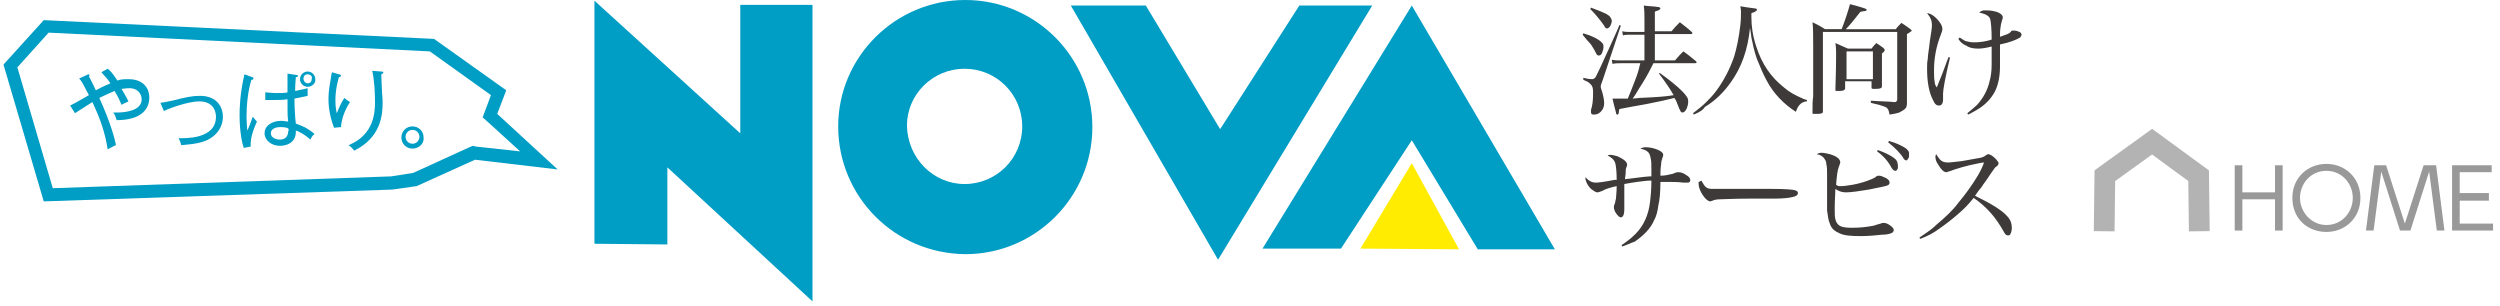
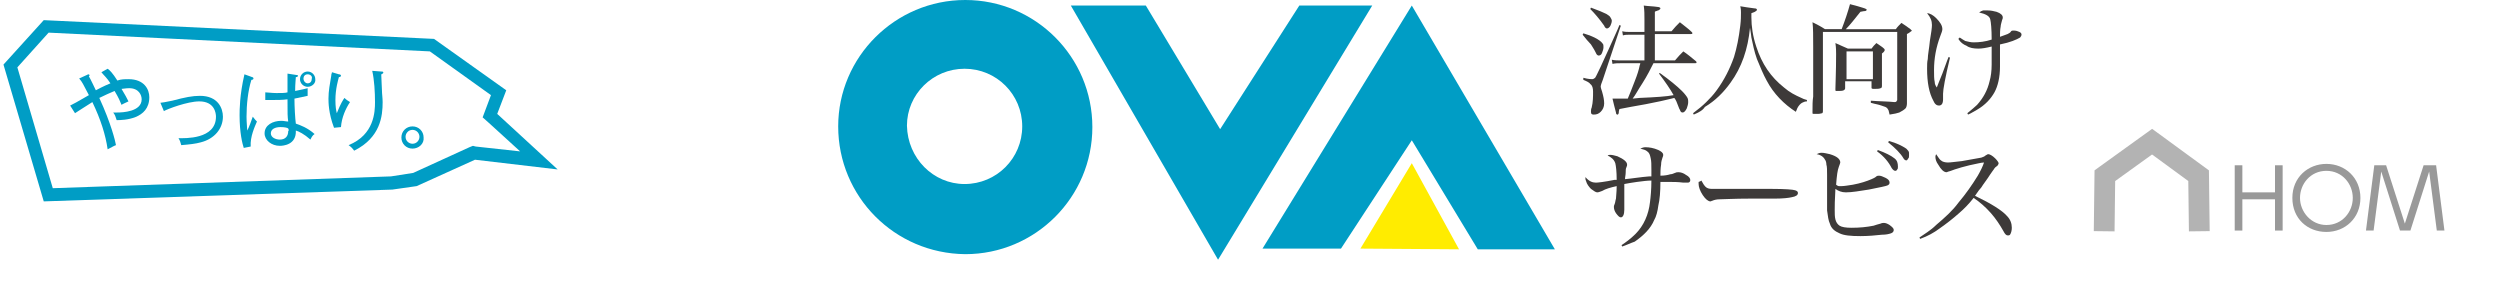
<svg xmlns="http://www.w3.org/2000/svg" version="1.1" id="レイヤー_3" x="0px" y="0px" viewBox="0 0 360 44" style="enable-background:new 0 0 360 44;" xml:space="preserve">
  <style type="text/css">
	.st0{fill:none;stroke:#B3B3B3;stroke-width:2.99;stroke-miterlimit:10;}
	.st1{fill:#999999;}
	.st2{fill:#009DC5;}
	.st3{fill:#FFEC00;}
	.st4{fill:#3D3A39;}
</style>
  <g>
    <g>
      <polyline class="st0" points="303,33.3 303.1,25.3 309.9,20.4 316.6,25.3 316.7,33.3   " />
      <g>
        <path class="st1" d="M327.6,27.7v-3.9h1.1v9.4h-1.1v-4.5h-4.7v4.5h-1.1v-9.4h1.1v3.9H327.6z" />
        <path class="st1" d="M335,23.6c2.7,0,4.9,2,4.9,4.9s-2.2,4.9-4.9,4.9c-2.7,0-4.9-1.9-4.9-4.9S332.4,23.6,335,23.6z M335,32.4     c2.3,0,3.8-1.9,3.8-3.9s-1.5-3.9-3.8-3.9c-2.3,0-3.8,1.9-3.8,3.9S332.8,32.4,335,32.4z" />
        <path class="st1" d="M343.6,23.8l2.7,8.4l2.7-8.4h1.8l1.2,9.4h-1.1l-1.1-8.5l-2.7,8.5h-1.5l-2.7-8.5l-1.1,8.5h-1.1l1.2-9.4     C341.9,23.8,343.6,23.8,343.6,23.8z" />
-         <path class="st1" d="M358.4,27.9v1h-4.2v3.3h4.8v1h-5.9v-9.4h5.7v1h-4.6v3H358.4z" />
      </g>
    </g>
  </g>
  <g>
    <g>
-       <polygon class="st2" points="85.6,35.1 96.1,35.2 96.1,24.1 117,43.4 117,0.7 106.6,0.7 106.6,19.2 85.6,0.1   " />
      <path class="st2" d="M120.7,18.2C120.7,8.2,128.9,0,139,0c10.1,0,18.3,8.2,18.3,18.3c0,10.1-8.2,18.3-18.3,18.3    C128.8,36.5,120.7,28.3,120.7,18.2z M138.9,26.5c4.6,0,8.3-3.7,8.3-8.3c0-4.6-3.7-8.3-8.3-8.3c-4.6,0-8.3,3.7-8.3,8.2    C130.7,22.8,134.4,26.5,138.9,26.5z" />
      <polygon class="st2" points="175.7,18.6 165,0.8 154.2,0.8 175.4,37.4 197.6,0.8 187.1,0.8   " />
      <polygon class="st2" points="203.3,0.8 181.8,35.8 193.1,35.8 203.3,20.2 212.8,35.9 223.9,35.9   " />
      <polygon class="st3" points="203.3,23.5 195.9,35.8 210.1,35.9   " />
    </g>
    <g>
      <path class="st4" d="M227.9,5l0.1-0.2c0.7,0.2,1.2,0.4,1.6,0.6c0.6,0.3,1,0.6,1.2,0.9c0.1,0.1,0.1,0.3,0.1,0.5    c0,0.3-0.1,0.5-0.2,0.8c-0.1,0.3-0.3,0.4-0.5,0.4c-0.1,0-0.3-0.1-0.4-0.4c-0.1-0.2-0.3-0.6-0.7-1.2C228.7,6,228.3,5.5,227.9,5z     M228,11.5l0-0.3c0.7,0.2,1.2,0.2,1.3,0.2c0.1,0,0.3-0.1,0.4-0.2c0.2-0.3,0.4-0.8,0.8-1.6c0.3-0.7,0.7-1.5,1.1-2.4    c0.7-1.6,1.3-2.8,1.6-3.6l0.2,0.1l-2.6,7.8c-0.2,0.5-0.3,0.8-0.3,1c0,0.1,0.1,0.4,0.2,0.7c0.2,0.7,0.3,1.2,0.3,1.7    c0,0.5-0.2,0.9-0.5,1.2c-0.3,0.3-0.6,0.4-1,0.4c-0.3,0-0.4-0.1-0.4-0.4c0-0.2,0-0.4,0.1-0.6c0.2-0.8,0.2-1.6,0.2-2.3    c0-0.5-0.1-0.9-0.4-1.1C228.9,11.9,228.5,11.7,228,11.5z M229,1.3l0.1-0.2c1.1,0.4,1.8,0.7,2.2,0.9c0.3,0.2,0.5,0.3,0.6,0.5    s0.2,0.3,0.2,0.5c0,0.2-0.1,0.5-0.2,0.7c-0.1,0.2-0.3,0.4-0.5,0.4c-0.1,0-0.3-0.1-0.4-0.4C230.3,2.7,229.6,1.9,229,1.3z     M238.2,8.7h3c0.4-0.5,0.8-0.9,1.2-1.3c0.6,0.4,1.2,0.9,1.8,1.4c0.1,0.1,0.1,0.1,0.1,0.2c0,0.1-0.1,0.1-0.2,0.1h-6    c-0.4,0.8-0.9,1.8-1.6,2.9c-0.6,0.9-1,1.7-1.4,2.2l1-0.1c2.3-0.1,3.9-0.2,4.9-0.4c-0.5-0.9-1.2-1.9-2.1-3.1l0.1-0.1    c1.4,1,2.5,1.9,3.2,2.6c0.4,0.4,0.7,0.8,0.8,1c0.1,0.2,0.1,0.4,0.1,0.6c0,0.3-0.1,0.6-0.2,0.9c-0.2,0.4-0.4,0.6-0.6,0.6    c-0.2,0-0.3-0.1-0.4-0.4c-0.1-0.1-0.2-0.5-0.5-1.2c-0.1-0.2-0.2-0.4-0.3-0.5l-0.4,0.1c-0.8,0.2-2.1,0.5-3.7,0.8    c-1.6,0.3-2.9,0.5-3.8,0.7c-0.1,0.3-0.1,0.5-0.1,0.6c-0.1,0.2-0.1,0.2-0.2,0.2c-0.1,0-0.2-0.1-0.2-0.3c-0.2-0.8-0.4-1.5-0.5-2    c0.3,0,0.6,0,0.8,0c0.3,0,0.7,0,1.1,0l0.3,0c0.2-0.5,0.6-1.4,1-2.5c0.4-1,0.6-1.7,0.7-2.2c0-0.1,0.1-0.2,0.1-0.4h-2.7    c-0.5,0-0.9,0-1.3,0.1l-0.1-0.6c0.4,0.1,0.9,0.1,1.5,0.1h3.2V5h-2.1c-0.4,0-0.7,0-1,0.1l-0.1-0.6c0.4,0.1,0.7,0.1,1.1,0.1h2.1V2.8    c0-0.7,0-1.3-0.1-2c0.7,0.1,1.4,0.1,2,0.2c0.2,0,0.4,0.1,0.4,0.2c0,0.1-0.1,0.2-0.3,0.3c0,0-0.1,0-0.3,0.1c-0.1,0-0.2,0.1-0.2,0.1    v2.8h2.4c0.4-0.5,0.8-0.9,1.2-1.3c0.6,0.5,1.2,0.9,1.7,1.4c0.1,0.1,0.1,0.1,0.1,0.2c0,0.1-0.1,0.1-0.2,0.1h-5.2V8.7z" />
      <path class="st4" d="M243.9,16.5l-0.1-0.2c0.8-0.6,1.4-1.1,1.9-1.6s1-1,1.5-1.7c1.1-1.5,1.9-3.1,2.5-4.8c0.4-1.3,0.7-2.8,0.9-4.5    c0.1-0.8,0.1-1.4,0.1-1.9c0-0.2,0-0.5-0.1-0.9c0.6,0.1,1.2,0.2,2,0.3c0.3,0,0.4,0.1,0.4,0.2c0,0.1-0.1,0.2-0.3,0.3    c0,0-0.2,0.1-0.5,0.2c0,0.3,0,0.4,0,0.6c0,1.3,0.2,2.7,0.7,4.2c0.8,2.5,2.1,4.4,4,5.9c0.8,0.7,1.6,1.1,2.5,1.5    c0.2,0.1,0.4,0.2,0.8,0.3l0,0.2c-0.3,0-0.5,0.1-0.7,0.2c-0.2,0.1-0.5,0.4-0.7,0.8c0,0.1-0.1,0.2-0.2,0.5c-1.7-1.1-3.2-2.6-4.2-4.5    c-0.5-0.9-0.9-1.9-1.4-3.1c-0.4-1.1-0.6-2.2-0.8-3.1c0-0.2-0.1-0.7-0.2-1.4c-0.3,3.1-1.2,5.7-2.8,7.9c-1,1.4-2.2,2.6-3.7,3.5    C245.2,15.9,244.6,16.2,243.9,16.5z" />
      <path class="st4" d="M265.8,4.2h7.2c0.2-0.3,0.5-0.6,0.8-0.9c0.5,0.3,0.9,0.6,1.3,0.9c0.1,0.1,0.2,0.2,0.2,0.2c0,0,0,0.1-0.1,0.1    c0,0-0.2,0.2-0.6,0.4v6.5c0,0.3,0,1.3,0,2.9v0.6c0,0.3-0.1,0.6-0.2,0.7c-0.2,0.2-0.5,0.4-0.9,0.6c-0.3,0.1-0.7,0.2-1.4,0.3    c-0.1-0.3-0.1-0.6-0.2-0.7c-0.1-0.2-0.2-0.3-0.4-0.4c-0.3-0.1-0.8-0.3-1.3-0.4c-0.1,0-0.4-0.1-0.8-0.2v-0.3    c1.3,0.1,2.5,0.1,3.4,0.2c0.1,0,0.2,0,0.3-0.1c0-0.1,0.1-0.1,0.1-0.2V4.6h-10.7v8.6c0,0.5,0,1.4,0,2.8c0,0.1,0,0.2-0.1,0.3    c-0.1,0-0.3,0.1-0.6,0.1c-0.3,0-0.5,0-0.6,0c-0.1,0-0.2,0-0.2-0.1c0,0,0-0.1,0-0.2c0-0.9,0-1.6,0.1-2.2c0-0.4,0-2.1,0-5.1v-2    c0-1.6,0-2.8-0.1-3.6c0.6,0.3,1.2,0.6,1.8,1h2.4c0.5-1.3,0.9-2.5,1.2-3.6c0.8,0.2,1.5,0.4,2.1,0.6c0.2,0.1,0.3,0.1,0.3,0.2    c0,0.1-0.1,0.2-0.3,0.2c0,0-0.2,0-0.6,0.1C267.1,2.7,266.4,3.6,265.8,4.2z M266.1,7h3.4c0.2-0.3,0.4-0.5,0.7-0.8    c0.4,0.3,0.8,0.5,1.1,0.8c0.1,0.1,0.1,0.2,0.1,0.2c0,0.1-0.1,0.3-0.4,0.5v1.1c0,1.7,0,2.9,0,3.6c0,0.2-0.1,0.3-0.2,0.3    c-0.2,0.1-0.5,0.1-1,0.1c-0.1,0-0.2,0-0.3-0.1c0,0,0-0.1,0-0.2v-0.8h-3.8v1c0,0.2-0.1,0.2-0.2,0.3c-0.2,0.1-0.5,0.1-1,0.1    c-0.1,0-0.2,0-0.2-0.1c0,0,0-0.1,0-0.2c0-0.7,0.1-2.4,0.1-5c0-0.4,0-0.9-0.1-1.6C265,6.5,265.6,6.8,266.1,7z M265.9,7.4v4h3.8v-4    H265.9z" />
      <path class="st4" d="M280.6,8.2l0.2,0.1c-0.7,2.9-1,4.6-1,5.2c0,0,0,0.2,0,0.5c0,0.1,0,0.2,0,0.3c0,0.6-0.2,0.9-0.6,0.9    c-0.3,0-0.6-0.2-0.8-0.7c-0.6-1.1-0.9-2.6-0.9-4.6c0-0.5,0-1,0.1-1.4c0-0.6,0.2-1.5,0.3-2.6c0.2-1.2,0.3-1.9,0.3-2.3    c0-0.6-0.2-1.1-0.7-1.7c0.4,0,0.9,0.3,1.3,0.7c0.6,0.6,0.9,1.1,0.9,1.6c0,0.2-0.1,0.5-0.3,1c-0.6,1.6-0.9,3.2-0.9,4.9    c0,0.7,0,1.3,0.1,1.7c0,0.3,0.1,0.5,0.3,0.8c0.1-0.3,0.4-1,0.8-2l0.7-1.9L280.6,8.2z M282,5.6l0.2-0.2c0.3,0.2,0.6,0.4,0.8,0.5    c0.4,0.1,0.8,0.2,1.2,0.2c0.8,0,1.7-0.1,2.6-0.4c0-1.5-0.1-2.5-0.2-2.9c-0.1-0.5-0.7-0.8-1.6-1c0.1-0.1,0.2-0.1,0.3-0.2    c0.1,0,0.2-0.1,0.3-0.1c0.1,0,0.3,0,0.6,0c0.5,0,0.9,0.1,1.3,0.2c0.6,0.2,0.9,0.5,0.9,0.8c0,0.1,0,0.2-0.1,0.4    c-0.1,0.4-0.2,0.7-0.2,0.9c-0.1,0.5-0.1,1-0.1,1.5c0.5-0.2,0.9-0.3,1.1-0.4c0.2-0.1,0.4-0.2,0.5-0.4c0.1-0.1,0.2-0.1,0.4-0.1    c0.3,0,0.6,0.1,0.8,0.2c0.2,0.1,0.3,0.2,0.3,0.4c0,0.1-0.1,0.3-0.2,0.4c-0.5,0.3-1.4,0.7-2.9,1c0,0.3,0,1.3,0,3.2    c0,1.5-0.3,2.8-0.8,3.7c-0.5,0.9-1.3,1.8-2.5,2.5c-0.4,0.2-0.8,0.5-1.3,0.7l-0.1-0.2c0.6-0.5,1.1-0.9,1.4-1.2    c0.9-1,1.5-2.1,1.8-3.4c0.2-0.7,0.3-1.5,0.3-2.4c0-0.6,0-1.3,0-2V6.7C286,6.9,285.4,7,284.9,7c-0.7,0-1.3-0.1-1.7-0.4    C282.7,6.4,282.3,6.1,282,5.6z" />
      <path class="st4" d="M233.6,35.5l-0.1-0.2c0.6-0.4,1.3-0.9,2-1.6c1.2-1.2,1.9-2.8,2.1-4.6c0.1-0.8,0.2-1.8,0.2-3.1    c-0.6,0-1.3,0.1-2.1,0.2c-0.7,0.1-1.3,0.2-1.8,0.3c0,0.1,0,0.5,0,1.1l0,0.8l0,0.8c0,0.6,0,0.9,0,1c0,0.7-0.2,1.1-0.5,1.1    c-0.2,0-0.4-0.2-0.7-0.6c-0.2-0.3-0.3-0.6-0.3-0.9c0-0.1,0-0.2,0.1-0.4c0.1-0.2,0.1-0.5,0.2-0.8c0-0.3,0.1-0.9,0.1-1.8    c-0.9,0.2-1.6,0.4-2.1,0.7c-0.3,0.1-0.5,0.2-0.7,0.2c-0.2,0-0.5-0.2-0.9-0.5c-0.3-0.3-0.6-0.7-0.7-1.1c-0.1-0.2-0.1-0.3-0.1-0.4    c0,0,0-0.1,0-0.2c0.5,0.6,1,0.8,1.5,0.8c0.3,0,1.2-0.1,2.7-0.4l0.3,0c0-1.2-0.1-2-0.2-2.4c-0.1-0.3-0.3-0.6-0.6-0.8    c-0.1-0.1-0.3-0.2-0.5-0.3c0.1-0.1,0.3-0.1,0.4-0.1c0.3,0,0.6,0.1,1,0.2c0.9,0.4,1.4,0.8,1.4,1.2c0,0.1,0,0.2-0.1,0.4    c-0.1,0.2-0.1,0.4-0.1,0.7c0,0.4-0.1,0.7-0.1,1c1.1-0.1,2.2-0.3,3.5-0.4l0.3,0c0-0.3,0-0.7,0-0.9c0-0.8,0-1.3-0.1-1.7    c-0.1-0.5-0.2-0.8-0.5-1c-0.2-0.2-0.6-0.3-1-0.4c0.2-0.1,0.5-0.2,0.7-0.2c0.6,0,1.2,0.1,1.9,0.4c0.4,0.2,0.7,0.4,0.7,0.7    c0,0.1,0,0.2-0.1,0.4c-0.1,0.3-0.2,0.6-0.2,1c-0.1,0.6-0.1,1.2-0.1,1.6c0.6,0,1.1-0.1,1.4-0.2c0.2,0,0.5-0.1,0.7-0.2    c0.2-0.1,0.3-0.1,0.5-0.1c0.3,0,0.7,0.1,1.1,0.4c0.4,0.2,0.6,0.5,0.6,0.7c0,0.1,0,0.2-0.1,0.3c-0.1,0.1-0.2,0.1-0.3,0.1    c-0.1,0-0.3,0-0.6,0c-0.8-0.1-1.4-0.1-2-0.1c-0.1,0-0.6,0-1.3,0c0,1.4-0.1,2.6-0.3,3.4c-0.1,0.8-0.3,1.6-0.6,2.1    c-0.5,1.2-1.5,2.2-2.8,3.1C234.8,35,234.2,35.3,233.6,35.5z" />
      <path class="st4" d="M245,26c0.2,0.4,0.4,0.7,0.6,0.9c0.2,0.2,0.5,0.3,0.9,0.3c0.2,0,0.6,0,1.2,0l1.8,0l2.3,0c1.9,0,3,0,3.3,0    c2,0,3.1,0.1,3.4,0.2c0.3,0.1,0.4,0.2,0.4,0.4c0,0.3-0.3,0.5-0.9,0.6c-0.4,0.1-1.3,0.2-2.4,0.2c-0.5,0-1.7,0-3.6,0    c-2.3,0-3.8,0.1-4.4,0.1c-0.4,0-0.8,0.1-1,0.2c-0.1,0-0.2,0.1-0.3,0.1c-0.3,0-0.7-0.3-1.1-0.9c-0.4-0.6-0.6-1.2-0.6-1.6    c0-0.1,0-0.2,0-0.3C244.9,26.1,245,26,245,26z" />
      <path class="st4" d="M261.6,22.2c0.2-0.1,0.4-0.2,0.7-0.2c0.4,0,0.7,0.1,1.2,0.2c1,0.3,1.5,0.7,1.5,1.2c0,0.1-0.1,0.3-0.2,0.6    c-0.2,0.5-0.3,1.3-0.4,2.6c0.1,0.1,0.3,0.2,0.4,0.2c0.1,0,0.2,0,0.4,0c0.4,0,0.9-0.1,1.6-0.2c1.1-0.2,2-0.5,2.7-0.8    c0.2-0.1,0.5-0.2,0.7-0.4c0.1-0.1,0.3-0.1,0.4-0.1c0.2,0,0.5,0.1,0.9,0.3c0.4,0.2,0.6,0.4,0.6,0.7c0,0.2-0.1,0.3-0.3,0.4    c-0.2,0.1-1.2,0.3-2.7,0.6c-1.3,0.2-2.4,0.4-3.3,0.4c-0.6,0-1.1-0.2-1.5-0.5c-0.1,1.6-0.1,2.6-0.1,3c0,0.6,0,1,0.1,1.4    c0.1,0.4,0.3,0.7,0.6,0.9c0.3,0.2,0.9,0.3,1.7,0.3c1.2,0,2.2-0.1,3.2-0.3c0.3-0.1,0.6-0.2,1-0.3c0.2-0.1,0.4-0.1,0.5-0.1    c0.2,0,0.5,0.1,0.8,0.3c0.4,0.3,0.6,0.5,0.6,0.7c0,0.2-0.1,0.4-0.4,0.5c-0.3,0.1-0.7,0.2-1.3,0.2c-0.9,0.1-2,0.2-3.1,0.2    c-1.4,0-2.4-0.1-3-0.4c-0.7-0.3-1.2-0.7-1.4-1.4c-0.2-0.4-0.3-1.1-0.4-1.9c0-0.4,0-1.2,0-2.5c0-0.2,0-0.5,0-0.8c0-0.8,0-1.4,0-1.8    c0-0.7,0-1.2-0.1-1.5c0-0.3-0.1-0.6-0.2-0.7C262.6,22.6,262.2,22.3,261.6,22.2z M270.3,21.8l0.1-0.2c1.1,0.4,1.9,0.8,2.4,1.2    c0.4,0.3,0.5,0.7,0.5,1.2c0,0.2,0,0.3-0.1,0.4c-0.1,0.2-0.2,0.2-0.3,0.2s-0.3-0.1-0.5-0.4C272,23.4,271.3,22.5,270.3,21.8z     M271.9,20.5l0.1-0.2c1.1,0.3,1.9,0.7,2.5,1.1c0.2,0.2,0.4,0.4,0.4,0.6c0,0.1,0,0.3,0,0.4c0,0.2,0,0.3-0.1,0.4    c-0.1,0.2-0.2,0.3-0.3,0.3c-0.1,0-0.3-0.1-0.4-0.3C273.7,22.1,272.9,21.3,271.9,20.5z" />
      <path class="st4" d="M276.5,34.4l-0.1-0.2c0.7-0.5,1.6-1,2.4-1.8c1.3-1.1,2.4-2.1,3.2-3.2c1.1-1.3,2-2.6,2.8-3.9    c0.4-0.7,0.7-1.3,0.9-1.9c-0.4,0-1.1,0.2-2.1,0.4c-0.3,0.1-0.9,0.2-1.8,0.5c-0.4,0.1-0.8,0.3-1.2,0.4c-0.1,0-0.2,0.1-0.3,0.1    c-0.4,0-0.8-0.4-1.2-1.1c-0.3-0.4-0.4-0.8-0.4-1.1c0-0.1,0-0.2,0.1-0.4c0.3,0.4,0.5,0.8,0.7,0.9c0.2,0.2,0.6,0.3,1,0.3    c0.4,0,1-0.1,2-0.2c1.2-0.2,2.2-0.4,2.8-0.5c0.2-0.1,0.4-0.1,0.6-0.3c0.2-0.1,0.3-0.2,0.4-0.2c0.2,0,0.6,0.2,1,0.6    c0.3,0.3,0.5,0.6,0.5,0.7c0,0.1-0.1,0.3-0.2,0.4c-0.2,0.1-0.4,0.3-0.5,0.5c-0.1,0.1-0.2,0.3-0.5,0.7c-0.5,0.8-1,1.4-1.3,1.9    c-0.2,0.2-0.5,0.6-0.9,1.2c2.3,1.1,3.9,2.1,4.6,2.9c0.5,0.5,0.7,1.1,0.7,1.7c0,0.4-0.1,0.7-0.2,0.9c-0.1,0.2-0.2,0.2-0.4,0.2    c-0.2,0-0.4-0.2-0.6-0.6c-0.5-0.9-1.1-1.8-1.8-2.6c-0.8-0.9-1.6-1.6-2.5-2.2c-0.7,0.9-1.4,1.6-2.1,2.2c-0.9,0.8-1.8,1.5-2.8,2.2    C278.5,33.5,277.6,34,276.5,34.4z" />
    </g>
    <g>
      <path class="st2" d="M71.6,16.4l1.3-3.4L62.5,5.6L6.3,2.9L0.5,9.3l5.8,19.7l50.2-1.7l3.5-0.5l8.4-3.8l11.9,1.4L71.6,16.4z     M68.1,21l-0.5,0.2l-8.1,3.7l-3.2,0.5L7.6,27.1L2.5,9.7l4.5-5l54.9,2.7l8.8,6.3l-1.2,3.2l0.9,0.8l4.5,4.1l-6.4-0.7L68.1,21z" />
      <path class="st2" d="M16.8,17.3c-0.2-0.6-0.2-0.7-0.5-1.1c0.2,0,0.3,0,0.6,0c0.7,0,3.5-0.1,3.5-1.9c0-0.6-0.4-1.6-1.8-1.6    c-0.5,0-0.9,0.1-1.1,0.1c0.5,0.8,0.8,1.4,1,1.8c-0.2,0.1-0.9,0.4-1,0.5c-0.2-0.5-0.4-1-1-2c-0.7,0.3-1.4,0.6-2.2,1    c1.7,3.7,2.3,6.2,2.4,6.8c-0.3,0.1-0.6,0.3-1.2,0.6c-0.3-2.1-1-4.3-2.2-6.8c-1.3,0.8-2,1.3-2.5,1.6l-0.7-1.1    c0.6-0.3,0.8-0.4,2.7-1.5c-0.9-1.7-0.9-1.8-1.4-2.4l1.1-0.5c0.1,0,0.1-0.1,0.2-0.1c0.1,0,0.2,0.1,0.2,0.1c0,0.1-0.1,0.2-0.1,0.2    c0.2,0.3,0.9,1.8,1,2c0.2-0.1,1.1-0.6,2.1-1c-0.5-0.8-1-1.2-1.3-1.6l0.9-0.5c0.3,0.2,0.7,0.6,1.4,1.7c0.5-0.2,1.1-0.2,1.6-0.2    c2.3,0,3,1.5,3,2.6C21.5,17.2,17.8,17.3,16.8,17.3" />
      <path class="st2" d="M28.9,20.5c-0.7,0.2-1.6,0.3-2.8,0.4c-0.1-0.4-0.2-0.7-0.4-1c0.9,0,5.4,0.2,5.4-3.1c0-0.5-0.2-2.2-2.4-2.2    c-1.7,0-4.6,1.1-5.1,1.4l-0.5-1.2c0.2,0,0.7-0.1,1.7-0.3c1.9-0.5,2.9-0.7,4-0.7c2.6,0,3.3,1.8,3.3,3C32.1,18.5,30.9,20,28.9,20.5" />
      <path class="st2" d="M36.1,21.1l-1,0.2c-0.2-0.6-0.6-2.2-0.6-4.7c0-0.7,0-2.9,0.7-5.9l1.1,0.4c0.1,0,0.2,0.1,0.2,0.2    c0,0.1-0.1,0.2-0.3,0.2c-0.5,1.6-0.7,3.6-0.7,5.3c0,0.9,0.1,1.6,0.1,2c0.2-0.3,0.7-1.7,0.8-2c0.3,0.4,0.4,0.5,0.6,0.7    C36.7,18.2,36,19.7,36.1,21.1 M44.7,20.1c-0.9-0.8-1.7-1.2-2.1-1.3c0.1,2.1-1.9,2.2-2.3,2.2c-1.2,0-2.2-0.8-2.2-1.8    c0-1.2,1.2-1.8,2.4-1.8c0.4,0,0.7,0.1,1,0.1c-0.1-0.8-0.1-1-0.1-3.2c-0.7,0.1-1.5,0.1-2.2,0.1c-0.4,0-0.7,0-1,0v-1.1    c0.4,0,0.9,0.1,1.6,0.1c0.7,0,1.3,0,1.6-0.1c0-0.7,0-1.6,0-2.7l1.3,0.2c0.1,0,0.2,0,0.2,0.1c0,0.2-0.2,0.2-0.3,0.2    c0,0.3-0.1,0.9-0.1,2c1-0.2,1.4-0.3,1.8-0.4l0,1.1c-0.5,0.1-1,0.2-1.9,0.4c0,1.1,0.1,2.9,0.2,3.6c0.6,0.2,1.7,0.6,2.7,1.5    C45,19.5,44.9,19.7,44.7,20.1 M41.5,18.5c-0.1-0.1-0.5-0.2-1.1-0.2c-0.8,0-1.4,0.3-1.4,0.9c0,0.6,0.7,0.9,1.3,0.9    c0.8,0,1.2-0.5,1.2-1.2C41.6,18.8,41.6,18.7,41.5,18.5 M44.3,12.5c-0.6,0-1.1-0.5-1.1-1.1s0.5-1.1,1.1-1.1c0.6,0,1.1,0.5,1.1,1.1    C45.5,12,44.9,12.5,44.3,12.5 M44.3,10.7c-0.4,0-0.6,0.3-0.6,0.6c0,0.4,0.3,0.7,0.6,0.7c0.4,0,0.6-0.3,0.6-0.7    C45,11,44.7,10.7,44.3,10.7" />
      <path class="st2" d="M49.1,18.3l-1,0.1c-0.8-2.1-0.8-3.7-0.8-4.2c0-1.1,0.2-2.1,0.4-3.3c0-0.3,0.1-0.3,0.1-0.5l1,0.3    c0.2,0,0.3,0.1,0.3,0.2c0,0.1-0.1,0.2-0.3,0.2c-0.1,0.4-0.5,1.7-0.5,3.3c0,1,0.1,1.5,0.2,1.9c0.6-1.5,0.9-1.9,1.1-2.2    c0.3,0.3,0.5,0.4,0.8,0.6C49.8,15.6,49.2,16.9,49.1,18.3 M54.9,10.7c0,0.4,0.1,2,0.1,2.3c0,0.5,0.1,1.1,0.1,1.7c0,2-0.3,5.1-4.1,7    c-0.3-0.4-0.4-0.5-0.8-0.8c3.7-1.5,3.8-4.8,3.8-6.2c0-1.4-0.1-3.2-0.4-4.5l1.3,0.1c0.2,0,0.3,0,0.3,0.2    C55.1,10.6,55,10.7,54.9,10.7" />
      <path class="st2" d="M59.4,21.4c-0.9,0-1.6-0.7-1.6-1.6c0-0.9,0.7-1.6,1.6-1.6c0.9,0,1.6,0.7,1.6,1.6    C61.1,20.7,60.3,21.4,59.4,21.4 M59.4,18.7c-0.6,0-1,0.5-1,1c0,0.6,0.5,1,1,1c0.6,0,1-0.5,1-1C60.4,19.2,60,18.7,59.4,18.7" />
    </g>
  </g>
</svg>